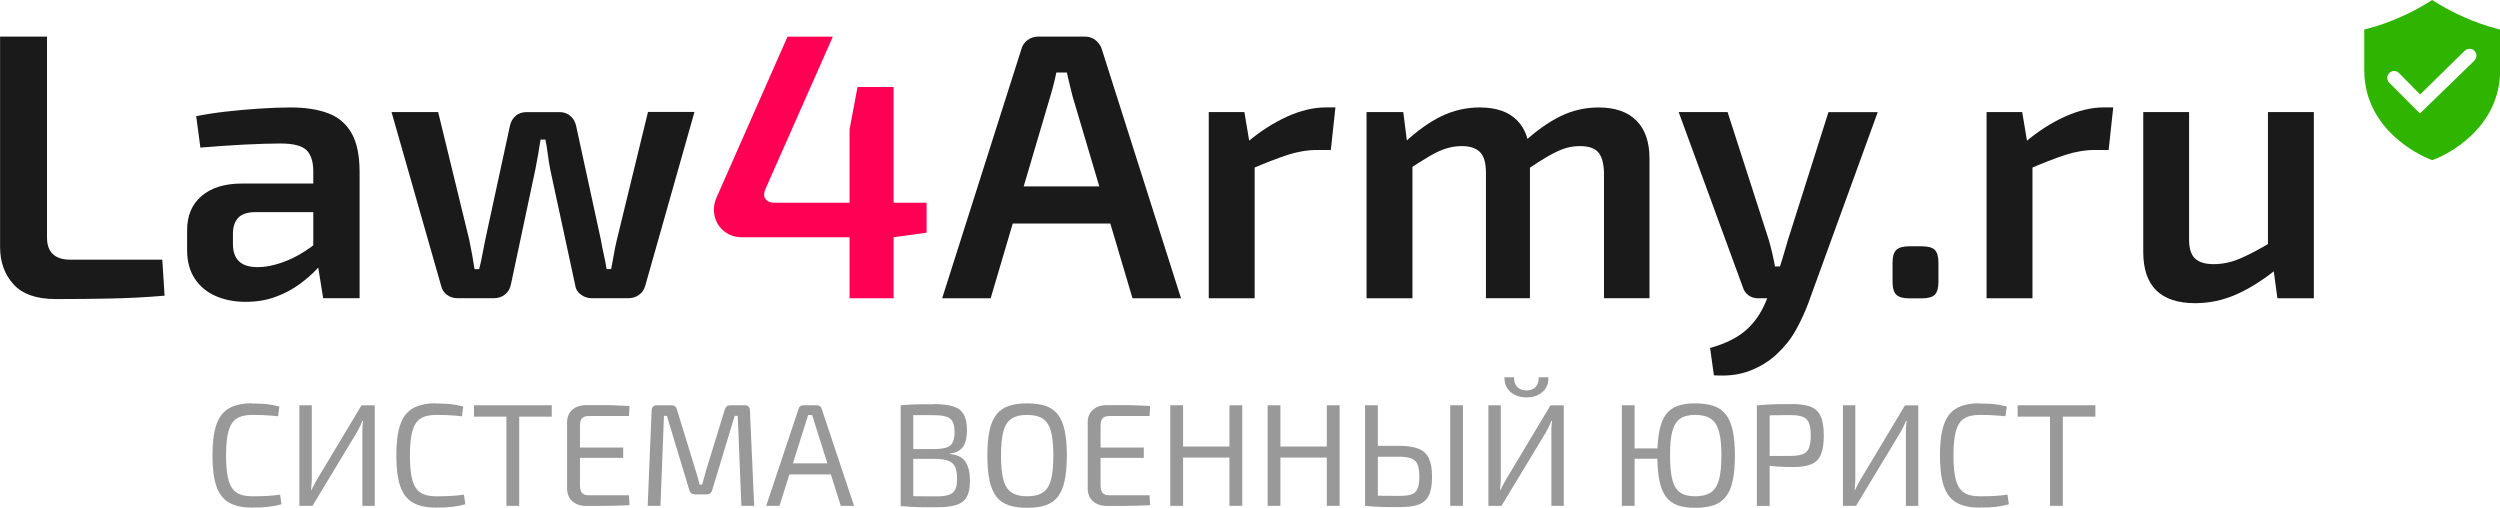
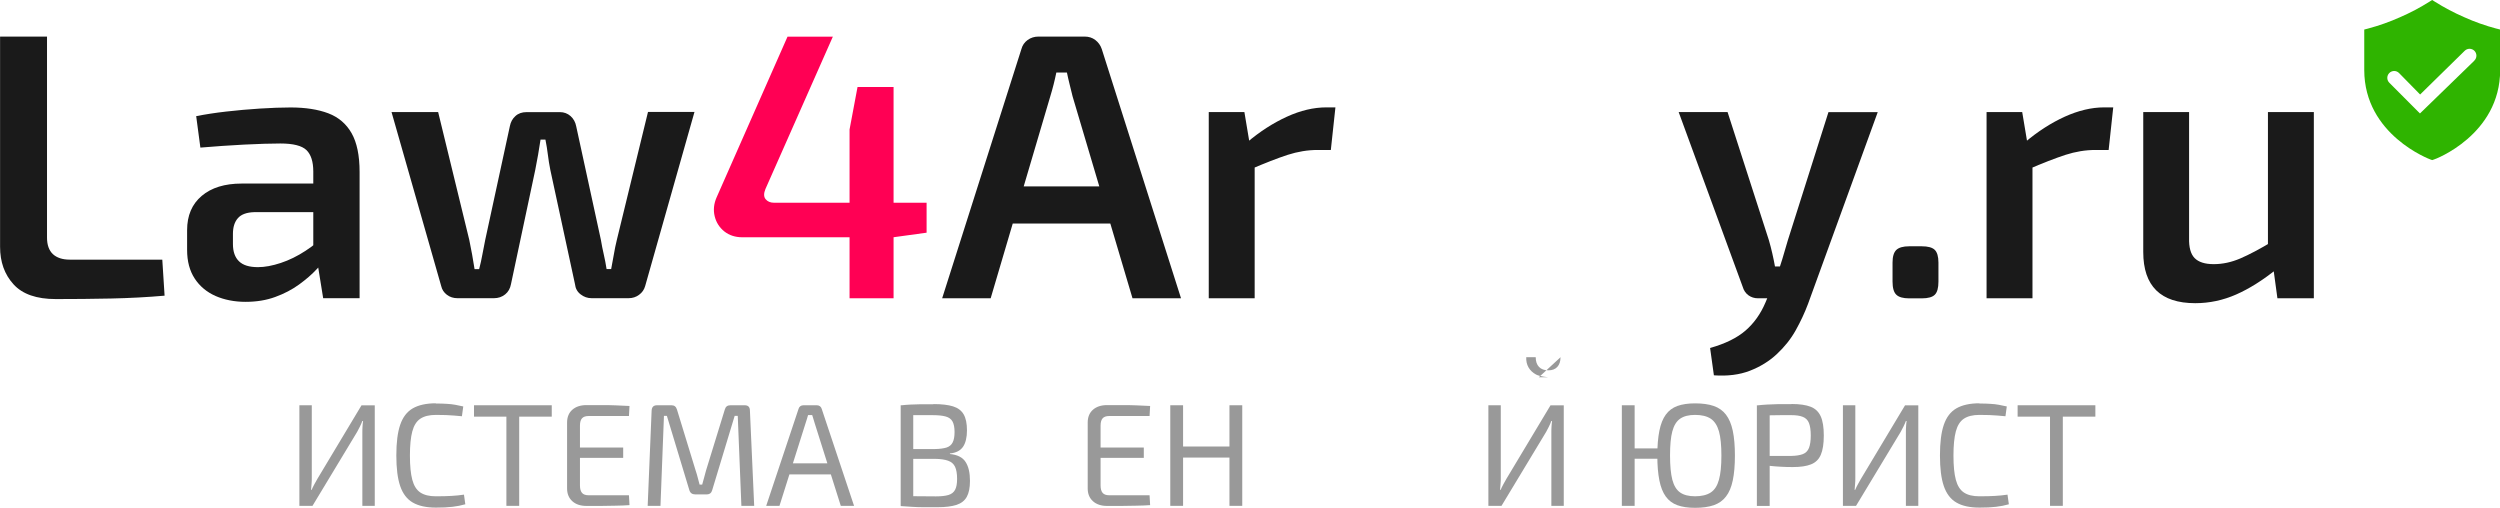
<svg xmlns="http://www.w3.org/2000/svg" id="_Слой_2" data-name="Слой 2" viewBox="0 0 316.4 64.27">
  <defs>
    <style>
      .cls-1 {
        fill: #2fb400;
      }

      .cls-2 {
        fill: #ff0054;
      }

      .cls-3 {
        fill: #999;
      }

      .cls-4 {
        fill: #1a1a1a;
      }
    </style>
  </defs>
  <g id="_Слой_1-2" data-name="Слой 1">
    <g>
      <path class="cls-4" d="m5.95,4.63v25.44c0,.93.25,1.62.74,2.09.5.46,1.21.7,2.14.7h11.71l.29,4.56c-2.18.19-4.44.31-6.79.36s-4.68.07-6.98.07c-2.43,0-4.22-.62-5.35-1.87-1.14-1.25-1.7-2.83-1.7-4.75V4.63h5.95Z" />
      <path class="cls-4" d="m43.01,23.25l-.05,3.6h-10.8c-.96.03-1.65.29-2.06.77-.42.48-.62,1.14-.62,1.97v1.3c0,.96.26,1.69.77,2.18.51.5,1.31.74,2.4.74.86,0,1.82-.18,2.88-.53,1.06-.35,2.1-.86,3.14-1.54,1.04-.67,1.98-1.47,2.81-2.4v3.02c-.32.48-.78,1.05-1.39,1.7-.61.66-1.35,1.3-2.23,1.94-.88.64-1.89,1.17-3.02,1.58-1.14.42-2.39.62-3.77.62s-2.67-.25-3.79-.74c-1.12-.5-2-1.23-2.64-2.21-.64-.98-.96-2.18-.96-3.62v-2.5c0-1.86.62-3.3,1.85-4.34,1.23-1.04,2.92-1.56,5.06-1.56h12.43Zm-6.24-9.65c1.89,0,3.48.25,4.78.74,1.3.5,2.28,1.34,2.95,2.52.67,1.18,1.01,2.82,1.01,4.9v15.98h-4.61l-.82-5.09-.43-.67v-10.27c0-1.25-.29-2.15-.86-2.71-.58-.56-1.68-.84-3.31-.84-1.22,0-2.74.05-4.58.14-1.84.1-3.69.22-5.54.38l-.53-3.98c1.12-.22,2.38-.42,3.79-.58,1.41-.16,2.83-.29,4.27-.38s2.74-.14,3.89-.14Z" />
      <path class="cls-4" d="m87.89,14.18l-6.24,22.03c-.13.45-.38.82-.77,1.1-.38.29-.83.43-1.34.43h-4.66c-.51,0-.98-.16-1.39-.48-.42-.32-.66-.75-.72-1.3l-3.12-14.45c-.13-.64-.23-1.28-.31-1.92-.08-.64-.18-1.28-.31-1.92h-.62c-.1.64-.2,1.28-.31,1.92-.11.64-.23,1.28-.36,1.92l-3.07,14.45c-.1.54-.34.98-.74,1.3-.4.32-.87.48-1.42.48h-4.61c-.51,0-.96-.14-1.34-.43-.38-.29-.62-.66-.72-1.1l-6.29-22.03h5.9l3.94,16.18c.13.61.25,1.22.36,1.85.11.62.22,1.24.31,1.85h.58c.16-.61.3-1.22.41-1.85.11-.62.23-1.24.36-1.85l3.12-14.4c.1-.51.33-.94.7-1.27.37-.34.84-.5,1.42-.5h4.22c.51,0,.96.17,1.34.5.38.34.62.78.72,1.32l3.12,14.35c.1.61.22,1.22.36,1.82.14.61.26,1.23.36,1.87h.58c.13-.64.24-1.26.34-1.85.1-.59.22-1.21.38-1.85l3.94-16.18h5.9Z" />
      <path class="cls-2" d="m105.41,4.63l-8.54,19.3c-.22.54-.22.97.02,1.27.24.3.6.46,1.08.46h19.3v3.79l-4.22.58h-19.1c-.9,0-1.66-.25-2.28-.74-.62-.5-1.03-1.14-1.22-1.92-.19-.78-.11-1.58.24-2.38l8.98-20.35h5.76Zm7.68,6.38v26.74h-5.57v-21.36l1.01-5.38h4.56Z" />
      <path class="cls-4" d="m137.28,4.63c.51,0,.96.14,1.34.43.38.29.66.67.82,1.15l10.03,31.54h-6.14l-7.58-25.54c-.13-.51-.26-1.02-.38-1.54-.13-.51-.24-1.01-.34-1.49h-1.34c-.1.48-.21.98-.34,1.49-.13.51-.27,1.02-.43,1.54l-7.54,25.54h-6.14l10.03-31.54c.13-.48.39-.86.79-1.15.4-.29.86-.43,1.37-.43h5.86Zm5.57,18.96v4.7h-17.04v-4.7h17.04Z" />
      <path class="cls-4" d="m157.49,14.18l.77,4.61.53.67v18.29h-5.81V14.18h4.51Zm11.52-.58l-.58,5.38h-1.68c-1.25,0-2.51.21-3.79.62-1.28.42-2.88,1.04-4.8,1.87l-.38-3.41c1.66-1.41,3.36-2.5,5.09-3.29s3.39-1.18,4.99-1.18h1.15Z" />
-       <path class="cls-4" d="m177.6,14.18l.58,4.61.58.67v18.29h-5.81V14.18h4.66Zm9.7-.58c2.05,0,3.62.54,4.7,1.63,1.09,1.09,1.63,2.7,1.63,4.85v17.66h-5.57v-15.89c0-1.25-.26-2.12-.77-2.62-.51-.5-1.28-.74-2.3-.74-.64,0-1.28.1-1.92.29-.64.19-1.34.51-2.11.96-.77.45-1.73,1.06-2.88,1.82l-.34-3.5c1.6-1.5,3.17-2.62,4.7-3.36,1.54-.74,3.15-1.1,4.85-1.1Zm15.02,0c2.08,0,3.67.55,4.78,1.66s1.66,2.71,1.66,4.82v17.66h-5.76v-15.89c-.03-1.18-.27-2.04-.72-2.57-.45-.53-1.23-.79-2.35-.79-.67,0-1.32.1-1.94.31-.62.21-1.32.54-2.09.98-.77.45-1.7,1.04-2.78,1.78l-.34-3.5c1.63-1.5,3.21-2.62,4.73-3.36,1.52-.74,3.13-1.1,4.82-1.1Z" />
      <path class="cls-4" d="m218.64,14.18l5.23,16.22c.16.54.3,1.1.43,1.66.13.56.24,1.11.34,1.66h1.2l-1.82,4.03h-1.54c-.45,0-.85-.13-1.2-.38-.35-.26-.59-.61-.72-1.06l-8.11-22.13h6.19Zm19.01,0l-8.83,24.29c-.42,1.12-.94,2.23-1.56,3.34s-1.42,2.1-2.38,3c-.96.9-2.1,1.6-3.41,2.11-1.31.51-2.83.7-4.56.58l-.48-3.46c1.92-.54,3.42-1.28,4.49-2.21,1.07-.93,1.91-2.11,2.52-3.55l1.29-3.07c.29-.7.57-1.51.84-2.42.27-.91.5-1.7.7-2.38l5.14-16.22h6.24Z" />
      <path class="cls-4" d="m243.21,31.17c.8,0,1.35.15,1.66.46.3.3.46.84.46,1.61v2.4c0,.8-.15,1.35-.46,1.66s-.86.46-1.66.46h-1.58c-.77,0-1.31-.15-1.63-.46-.32-.3-.48-.86-.48-1.66v-2.4c0-.77.16-1.3.48-1.61.32-.3.86-.46,1.63-.46h1.58Z" />
      <path class="cls-4" d="m255.93,14.18l.77,4.61.53.67v18.29h-5.81V14.18h4.51Zm11.52-.58l-.58,5.38h-1.68c-1.25,0-2.51.21-3.79.62-1.28.42-2.88,1.04-4.8,1.87l-.38-3.41c1.66-1.41,3.36-2.5,5.09-3.29,1.73-.78,3.39-1.18,4.99-1.18h1.15Z" />
      <path class="cls-4" d="m277.05,14.18v15.94c-.03,1.18.2,2.03.7,2.54.5.51,1.3.77,2.42.77s2.24-.24,3.36-.72c1.12-.48,2.48-1.2,4.08-2.16l.58,3.46c-1.79,1.44-3.52,2.53-5.18,3.26s-3.39,1.1-5.18,1.1c-4.38,0-6.58-2.16-6.58-6.48V14.18h5.81Zm15.79,0v23.57h-4.61l-.62-4.56-.58-.67V14.18h5.81Z" />
      <g>
-         <path class="cls-3" d="m31.89,51.07c.54,0,1.01.01,1.39.04.39.02.74.06,1.07.12.33.06.66.13,1.01.21l-.17,1.24c-.37-.04-.71-.07-1.02-.09-.31-.02-.65-.04-1.01-.06-.36-.01-.78-.02-1.27-.02-.82,0-1.48.16-1.96.48-.48.32-.82.86-1.02,1.61-.2.75-.3,1.77-.3,3.06s.1,2.31.3,3.06c.2.75.54,1.29,1.02,1.61s1.13.48,1.96.48,1.45-.02,1.98-.05,1.06-.08,1.58-.16l.17,1.22c-.53.15-1.07.26-1.63.32-.56.07-1.26.1-2.09.1-1.22,0-2.19-.21-2.93-.64-.73-.42-1.26-1.12-1.59-2.08-.33-.96-.49-2.25-.49-3.88s.16-2.92.49-3.88c.33-.96.85-1.65,1.59-2.08.73-.42,1.71-.64,2.93-.64Z" />
        <path class="cls-3" d="m47.43,51.29v12.73h-1.57v-9.28c0-.25,0-.49.02-.74.01-.25.04-.49.07-.72h-.09c-.09.23-.19.47-.31.71-.12.24-.24.46-.35.67l-5.65,9.36h-1.66v-12.73h1.57v9.19c0,.26,0,.51-.03.77-.02.25-.04.5-.06.75h.07c.1-.23.21-.47.34-.7.13-.23.25-.46.38-.68l5.59-9.32h1.68Z" />
        <path class="cls-3" d="m55.16,51.07c.54,0,1.01.01,1.39.04.39.02.74.06,1.07.12.33.06.66.13,1.01.21l-.17,1.24c-.37-.04-.71-.07-1.02-.09-.31-.02-.65-.04-1.01-.06-.36-.01-.78-.02-1.27-.02-.82,0-1.48.16-1.96.48-.48.32-.82.86-1.02,1.61-.2.75-.3,1.77-.3,3.06s.1,2.31.3,3.06c.2.75.54,1.29,1.02,1.61s1.13.48,1.96.48,1.45-.02,1.98-.05,1.06-.08,1.58-.16l.17,1.22c-.53.15-1.07.26-1.63.32-.56.07-1.26.1-2.09.1-1.22,0-2.19-.21-2.93-.64-.73-.42-1.26-1.12-1.59-2.08-.33-.96-.49-2.25-.49-3.88s.16-2.92.49-3.88c.33-.96.85-1.65,1.59-2.08.73-.42,1.71-.64,2.93-.64Z" />
        <path class="cls-3" d="m69.83,51.29v1.44h-9.84v-1.44h9.84Zm-4.12,0v12.73h-1.62v-12.73h1.62Z" />
        <path class="cls-3" d="m74.22,51.27h1.84c.62,0,1.24,0,1.85.03s1.2.05,1.76.08l-.07,1.27h-5.11c-.38,0-.66.1-.83.29-.17.19-.26.5-.26.93v7.57c0,.43.09.74.26.94.17.2.45.3.83.3h5.11l.07,1.25c-.57.04-1.15.06-1.76.07-.61.01-1.22.02-1.85.03-.62,0-1.23,0-1.84,0-.75,0-1.35-.2-1.79-.6-.44-.4-.66-.94-.66-1.61v-8.34c0-.69.22-1.23.66-1.62.44-.39,1.04-.59,1.79-.59Zm-2.14,5.37h6.79v1.31h-6.79v-1.31Z" />
        <path class="cls-3" d="m94.25,51.29c.44,0,.66.23.66.68l.54,12.05h-1.62l-.46-11.39h-.39l-2.84,9.39c-.1.37-.33.55-.7.55h-1.46c-.38,0-.63-.18-.74-.55l-2.84-9.39h-.37l-.44,11.39h-1.62l.5-12.05c.02-.46.25-.68.68-.68h1.85c.34,0,.57.18.68.55l2.38,7.77c.1.28.18.57.25.85.07.28.14.57.23.87h.33c.09-.3.17-.58.24-.87.07-.28.15-.58.24-.89l2.38-7.73c.1-.37.33-.55.7-.55h1.83Z" />
        <path class="cls-3" d="m103.38,51.29c.15,0,.28.04.39.12.11.08.18.19.22.32l4.1,12.29h-1.68l-3.3-10.45c-.05-.17-.1-.35-.16-.53-.06-.18-.11-.35-.16-.51h-.52c-.05.16-.1.33-.15.51s-.1.35-.17.53l-3.3,10.45h-1.68l4.1-12.29c.04-.14.11-.24.22-.32.11-.08.24-.12.39-.12h1.7Zm2.36,7.35v1.4h-6.46v-1.4h6.46Z" />
        <path class="cls-3" d="m118.13,51.14c1.05,0,1.88.1,2.49.29.61.19,1.06.53,1.34,1.01.28.48.42,1.16.42,2.03s-.17,1.61-.51,2.09-.89.76-1.65.83v.07c.95.09,1.61.42,1.98,1,.38.58.56,1.38.56,2.4,0,.87-.14,1.55-.41,2.03-.27.48-.7.81-1.3,1.01-.6.19-1.38.29-2.35.29-.73,0-1.35,0-1.87,0s-1.01-.02-1.45-.05c-.44-.02-.9-.06-1.38-.09l.26-1.29c.27.01.78.02,1.54.04.76.01,1.64.02,2.65.02.68,0,1.21-.06,1.6-.18.39-.12.66-.34.83-.66s.25-.78.25-1.38c0-.66-.09-1.17-.26-1.53s-.46-.61-.87-.76c-.41-.15-.96-.23-1.66-.24h-4.1v-1.24h4.08c.62-.01,1.1-.08,1.47-.19.36-.12.62-.33.78-.65.16-.31.24-.75.24-1.32s-.09-1.02-.26-1.33-.46-.52-.86-.63c-.4-.11-.94-.17-1.63-.17h-1.62c-.48,0-.9,0-1.26,0-.36,0-.67.02-.91.05l-.26-1.29c.43-.05.84-.08,1.23-.1s.81-.03,1.27-.04c.46,0,1.01,0,1.63,0Zm-2.55.15v12.73h-1.59v-12.73h1.59Z" />
-         <path class="cls-3" d="m130,51.05c.92,0,1.71.11,2.35.33.65.22,1.16.59,1.55,1.1.39.51.67,1.19.85,2.04.18.85.27,1.9.27,3.14s-.09,2.29-.27,3.14c-.18.85-.46,1.53-.85,2.04-.39.51-.9.88-1.55,1.1-.65.22-1.43.33-2.35.33s-1.71-.11-2.35-.33-1.17-.59-1.56-1.1c-.39-.51-.68-1.19-.86-2.04-.18-.85-.27-1.89-.27-3.14s.09-2.29.27-3.14c.18-.85.46-1.53.86-2.04s.91-.88,1.56-1.1c.65-.22,1.43-.33,2.35-.33Zm0,1.46c-.84,0-1.5.16-1.98.48-.49.32-.83.85-1.03,1.6-.2.74-.3,1.77-.3,3.07s.1,2.31.3,3.06c.2.75.55,1.29,1.03,1.61.49.32,1.15.48,1.98.48s1.5-.16,1.98-.48c.49-.32.83-.85,1.03-1.61.2-.75.3-1.77.3-3.06s-.1-2.33-.3-3.07-.55-1.28-1.03-1.6c-.49-.32-1.15-.48-1.98-.48Z" />
        <path class="cls-3" d="m140.11,51.27h1.84c.62,0,1.24,0,1.85.03s1.2.05,1.76.08l-.07,1.27h-5.11c-.38,0-.66.1-.83.29-.17.19-.26.5-.26.93v7.57c0,.43.09.74.26.94.17.2.45.3.83.3h5.11l.07,1.25c-.57.04-1.15.06-1.76.07-.61.01-1.22.02-1.85.03-.62,0-1.23,0-1.84,0-.75,0-1.35-.2-1.79-.6-.44-.4-.66-.94-.66-1.61v-8.34c0-.69.22-1.23.66-1.62.44-.39,1.04-.59,1.79-.59Zm-2.14,5.37h6.79v1.31h-6.79v-1.31Z" />
        <path class="cls-3" d="m149.73,51.29v12.73h-1.62v-12.73h1.62Zm6.07,5.22v1.4h-6.22v-1.4h6.22Zm1.42-5.22v12.73h-1.62v-12.73h1.62Z" />
-         <path class="cls-3" d="m162.05,51.29v12.73h-1.62v-12.73h1.62Zm6.07,5.22v1.4h-6.22v-1.4h6.22Zm1.42-5.22v12.73h-1.62v-12.73h1.62Z" />
-         <path class="cls-3" d="m174.38,51.29v12.73h-1.62v-12.73h1.62Zm2.69,5.13c1.05,0,1.87.13,2.48.38.61.25,1.04.66,1.3,1.23.26.57.39,1.33.39,2.31s-.13,1.79-.4,2.34-.68.94-1.25,1.16c-.57.22-1.33.33-2.28.33-.7,0-1.3,0-1.81,0s-.97-.02-1.38-.05c-.42-.02-.86-.06-1.33-.09l.24-1.33c.28.01.78.02,1.49.04.71.01,1.56.02,2.56.02.68,0,1.2-.06,1.56-.19.36-.13.62-.37.77-.73.15-.36.22-.86.22-1.51,0-.62-.07-1.11-.2-1.48s-.38-.64-.75-.8-.9-.25-1.6-.25h-4.06v-1.37h4.06Zm8.08-5.13v12.73h-1.61v-12.73h1.61Z" />
-         <path class="cls-3" d="m197.91,51.29v12.73h-1.57v-9.28c0-.25,0-.49.02-.74.01-.25.04-.49.07-.72h-.09c-.09.23-.19.47-.31.71-.12.24-.24.46-.35.67l-5.65,9.36h-1.66v-12.73h1.57v9.19c0,.26,0,.51-.03.77-.02.25-.04.5-.06.75h.07c.1-.23.21-.47.34-.7.13-.23.25-.46.38-.68l5.59-9.32h1.68Zm-3.16-3.54h1.2c.04.48-.05.91-.27,1.29-.21.38-.54.69-.96.91-.42.23-.93.34-1.52.34s-1.1-.11-1.53-.34-.75-.53-.97-.91c-.22-.38-.31-.81-.29-1.29h1.2c0,.53.14.94.42,1.23.28.29.67.43,1.17.43s.87-.14,1.14-.43c.27-.29.41-.7.41-1.23Z" />
+         <path class="cls-3" d="m197.91,51.29v12.73h-1.57v-9.28c0-.25,0-.49.02-.74.01-.25.04-.49.07-.72h-.09c-.09.23-.19.47-.31.71-.12.24-.24.46-.35.67l-5.65,9.36h-1.66v-12.73h1.57v9.19c0,.26,0,.51-.03.77-.02.25-.04.5-.06.75h.07c.1-.23.21-.47.34-.7.13-.23.25-.46.38-.68l5.59-9.32h1.68Zm-3.16-3.54h1.2s-1.1-.11-1.53-.34-.75-.53-.97-.91c-.22-.38-.31-.81-.29-1.29h1.2c0,.53.14.94.42,1.23.28.29.67.43,1.17.43s.87-.14,1.14-.43c.27-.29.41-.7.41-1.23Z" />
        <path class="cls-3" d="m206.88,51.29v12.73h-1.62v-12.73h1.62Zm3.65,5.46v1.31h-3.8v-1.31h3.8Zm4-5.7c.93,0,1.72.11,2.36.33.64.22,1.16.59,1.55,1.1.39.51.68,1.19.86,2.04.18.85.27,1.9.27,3.14s-.09,2.29-.27,3.14c-.18.85-.46,1.53-.86,2.04-.39.51-.91.88-1.55,1.1s-1.43.33-2.36.33c-.89,0-1.63-.11-2.24-.33s-1.1-.59-1.47-1.1c-.37-.51-.64-1.19-.81-2.04-.17-.85-.26-1.89-.26-3.14s.09-2.29.26-3.14c.17-.85.44-1.53.81-2.04s.86-.88,1.47-1.1c.61-.22,1.36-.33,2.24-.33Zm0,1.46c-.8,0-1.43.16-1.89.48-.46.32-.79.85-.99,1.6-.2.74-.29,1.77-.29,3.07s.1,2.31.29,3.06c.2.75.53,1.29.99,1.61s1.09.48,1.89.48,1.5-.16,1.98-.48c.49-.32.83-.85,1.04-1.61.21-.75.31-1.77.31-3.06s-.1-2.33-.31-3.07c-.21-.74-.56-1.28-1.04-1.6-.49-.32-1.15-.48-1.98-.48Z" />
        <path class="cls-3" d="m226.74,51.13c1.02,0,1.83.12,2.42.35s1.01.64,1.27,1.21c.26.57.39,1.38.39,2.43s-.13,1.86-.38,2.44c-.25.58-.66.98-1.24,1.21s-1.34.34-2.3.34c-.52,0-1.01-.01-1.49-.04-.47-.02-.91-.06-1.3-.1-.39-.04-.73-.09-1.01-.14-.28-.05-.47-.09-.58-.13l.06-1h4.12c.62-.01,1.1-.09,1.47-.23.36-.14.62-.4.77-.77.15-.38.23-.9.23-1.58s-.08-1.22-.23-1.59c-.15-.37-.41-.63-.77-.77-.36-.15-.85-.22-1.47-.22-1.01,0-1.88,0-2.61.02s-1.23.03-1.49.06l-.26-1.31c.47-.05.9-.09,1.31-.11.41-.02.85-.04,1.33-.05.48,0,1.06,0,1.75,0Zm-2.77.17v12.73h-1.62v-12.73h1.62Z" />
        <path class="cls-3" d="m242.78,51.29v12.73h-1.57v-9.28c0-.25,0-.49.02-.74.01-.25.04-.49.07-.72h-.09c-.09.23-.19.47-.31.71-.12.24-.24.46-.35.67l-5.65,9.36h-1.66v-12.73h1.57v9.19c0,.26,0,.51-.03.77-.02.25-.04.5-.06.75h.07c.1-.23.21-.47.34-.7.13-.23.26-.46.38-.68l5.59-9.32h1.68Z" />
        <path class="cls-3" d="m250.51,51.07c.54,0,1.01.01,1.39.04.39.02.74.06,1.07.12.33.06.66.13,1.01.21l-.17,1.24c-.37-.04-.71-.07-1.02-.09-.31-.02-.65-.04-1.01-.06-.36-.01-.78-.02-1.27-.02-.82,0-1.48.16-1.96.48-.48.32-.82.86-1.02,1.61s-.3,1.77-.3,3.06.1,2.31.3,3.06c.2.75.54,1.29,1.02,1.61s1.13.48,1.96.48,1.45-.02,1.98-.05,1.06-.08,1.58-.16l.17,1.22c-.53.15-1.07.26-1.63.32-.56.07-1.26.1-2.09.1-1.22,0-2.19-.21-2.92-.64-.73-.42-1.26-1.12-1.59-2.08-.33-.96-.49-2.25-.49-3.88s.16-2.92.49-3.88c.33-.96.85-1.65,1.59-2.08.73-.42,1.71-.64,2.92-.64Z" />
        <path class="cls-3" d="m265.19,51.29v1.44h-9.84v-1.44h9.84Zm-4.12,0v12.73h-1.62v-12.73h1.62Z" />
      </g>
      <path class="cls-1" d="m315.94,3.62c-1.39-.37-2.75-.85-4.06-1.44-1.29-.56-2.54-1.22-3.73-1.97l-.34-.21-.33.21c-1.19.75-2.44,1.41-3.73,1.97-1.32.59-2.68,1.07-4.07,1.44l-.46.12v5.12c0,8.22,8.31,11.3,8.39,11.33l.21.07.21-.07c.09,0,8.39-3.1,8.39-11.33V3.74l-.46-.12Zm-2.81,4.08l-6.86,6.66-3.88-3.89c-.34-.34-.34-.89,0-1.23s.89-.34,1.23,0h0l2.67,2.72,5.64-5.53c.34-.34.89-.34,1.23,0s.34.89,0,1.23l-.03.03Z" />
    </g>
  </g>
</svg>